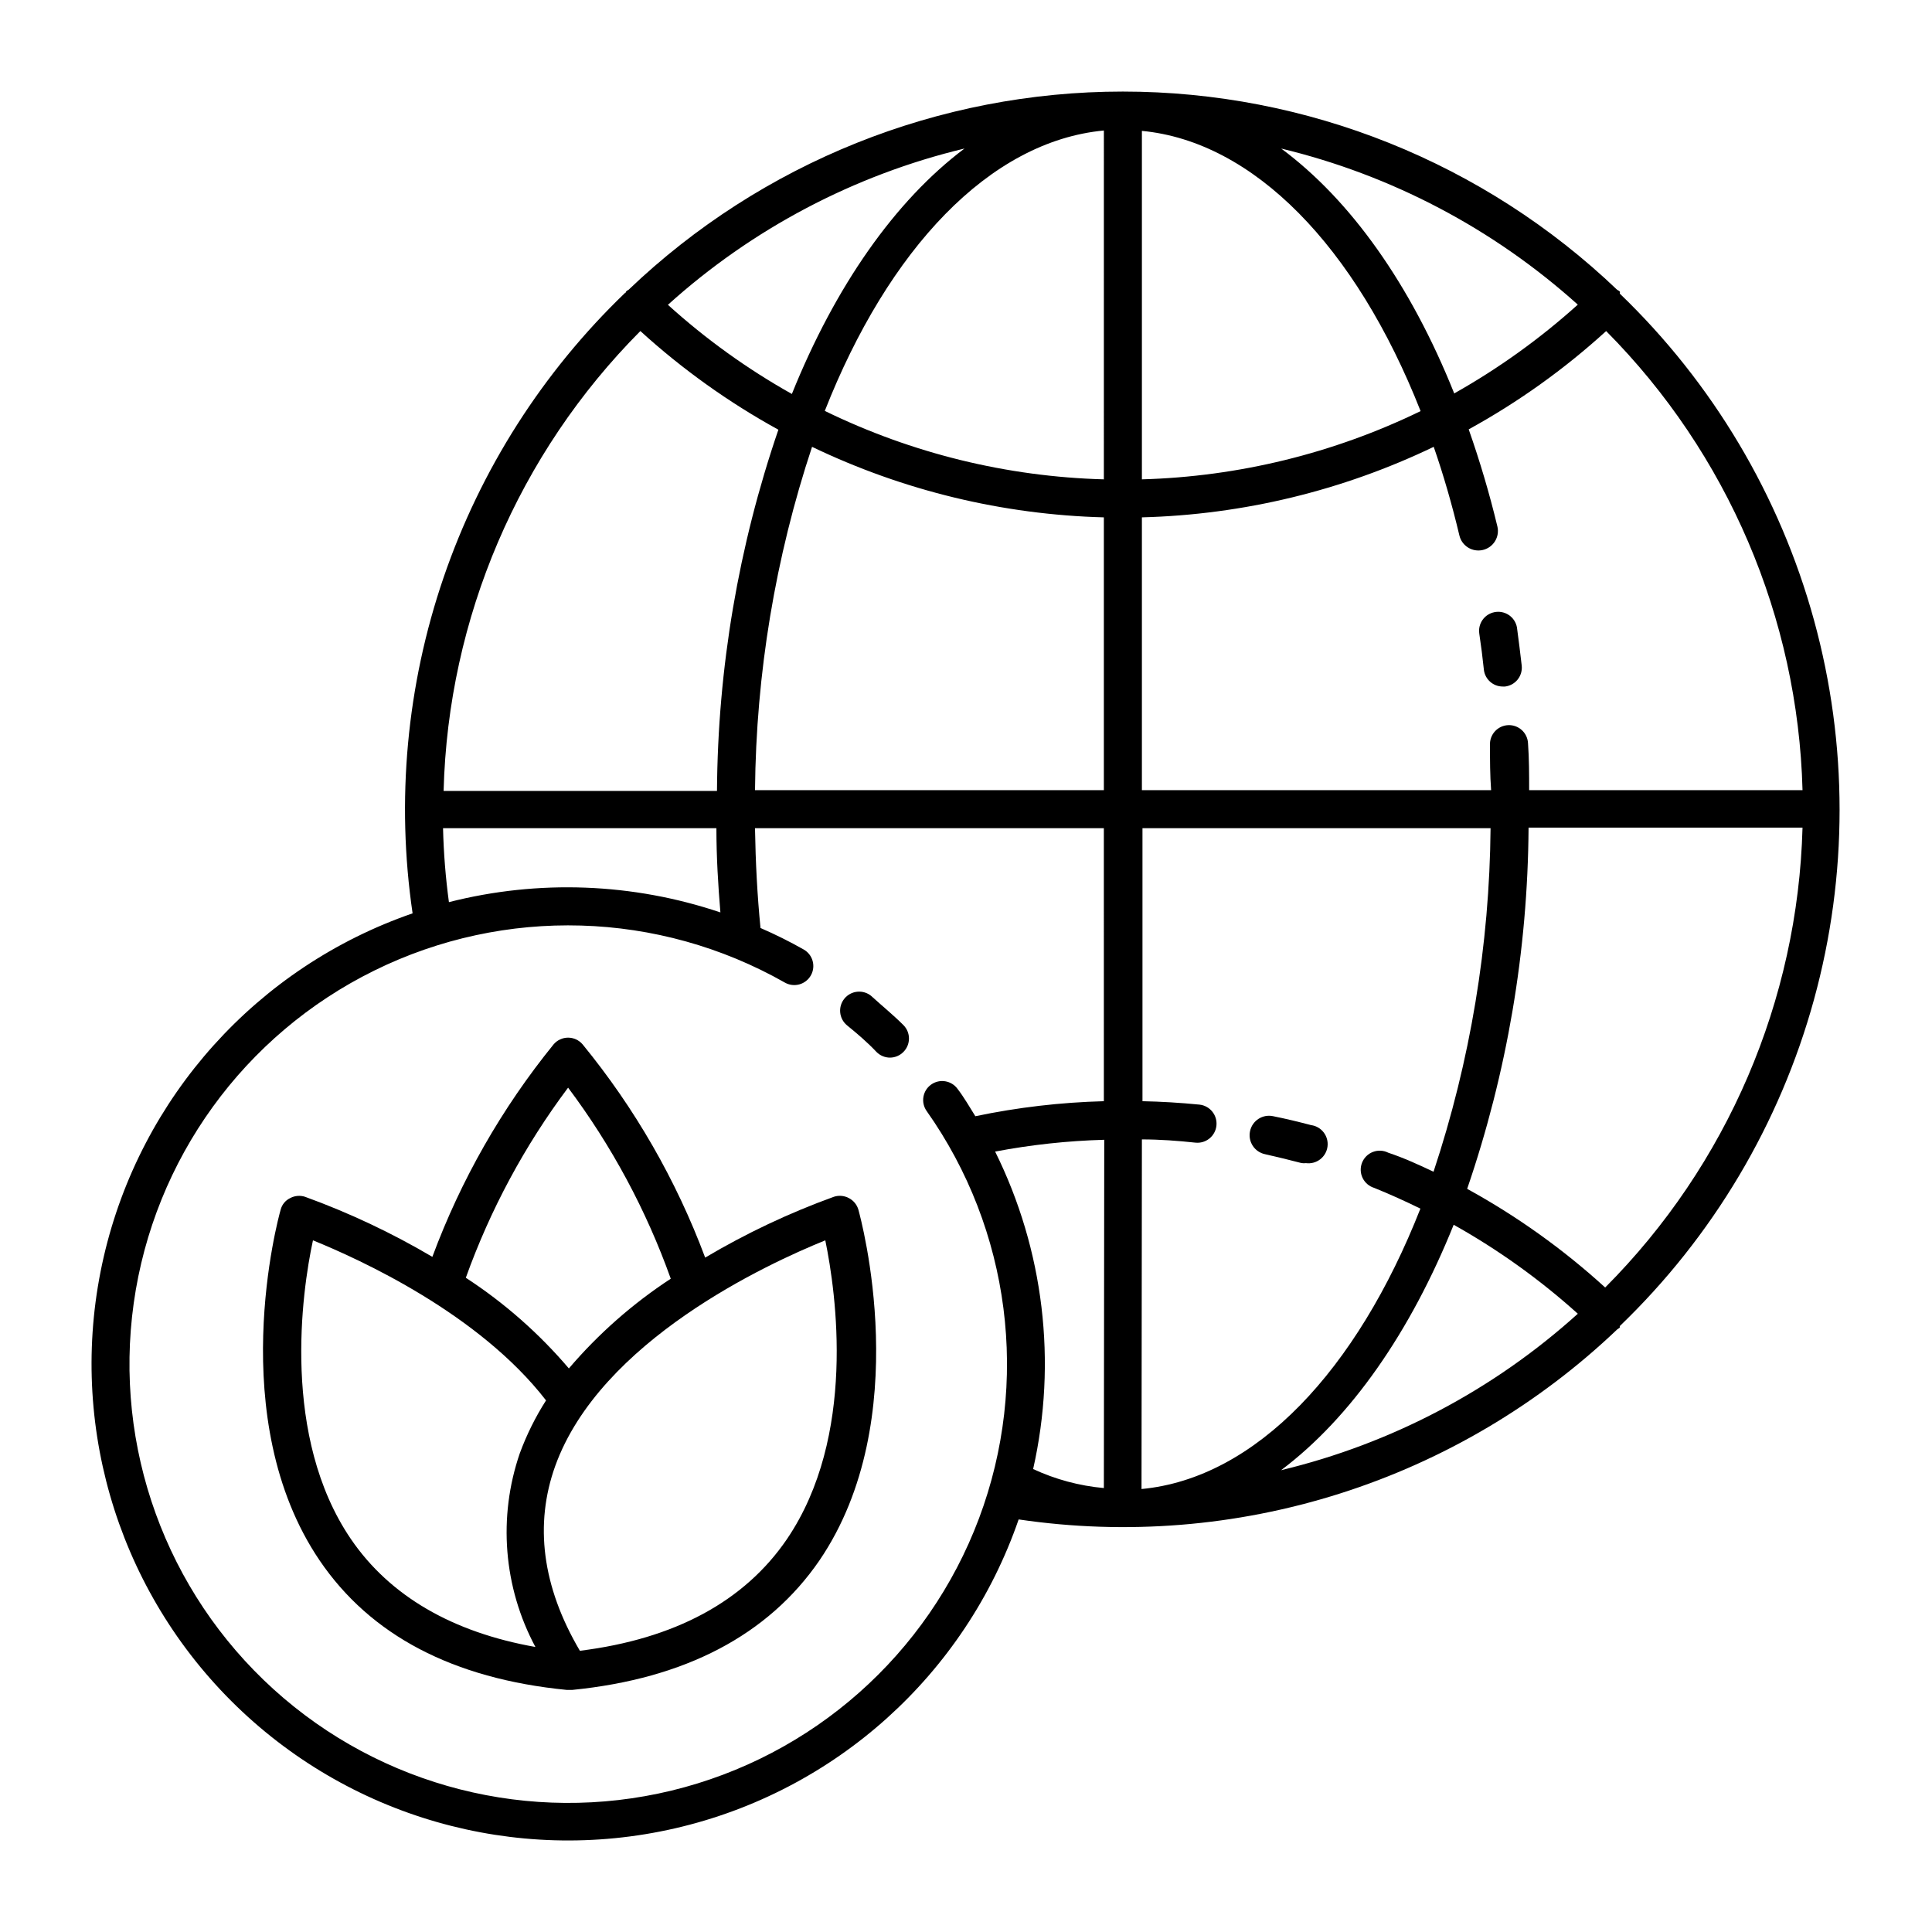
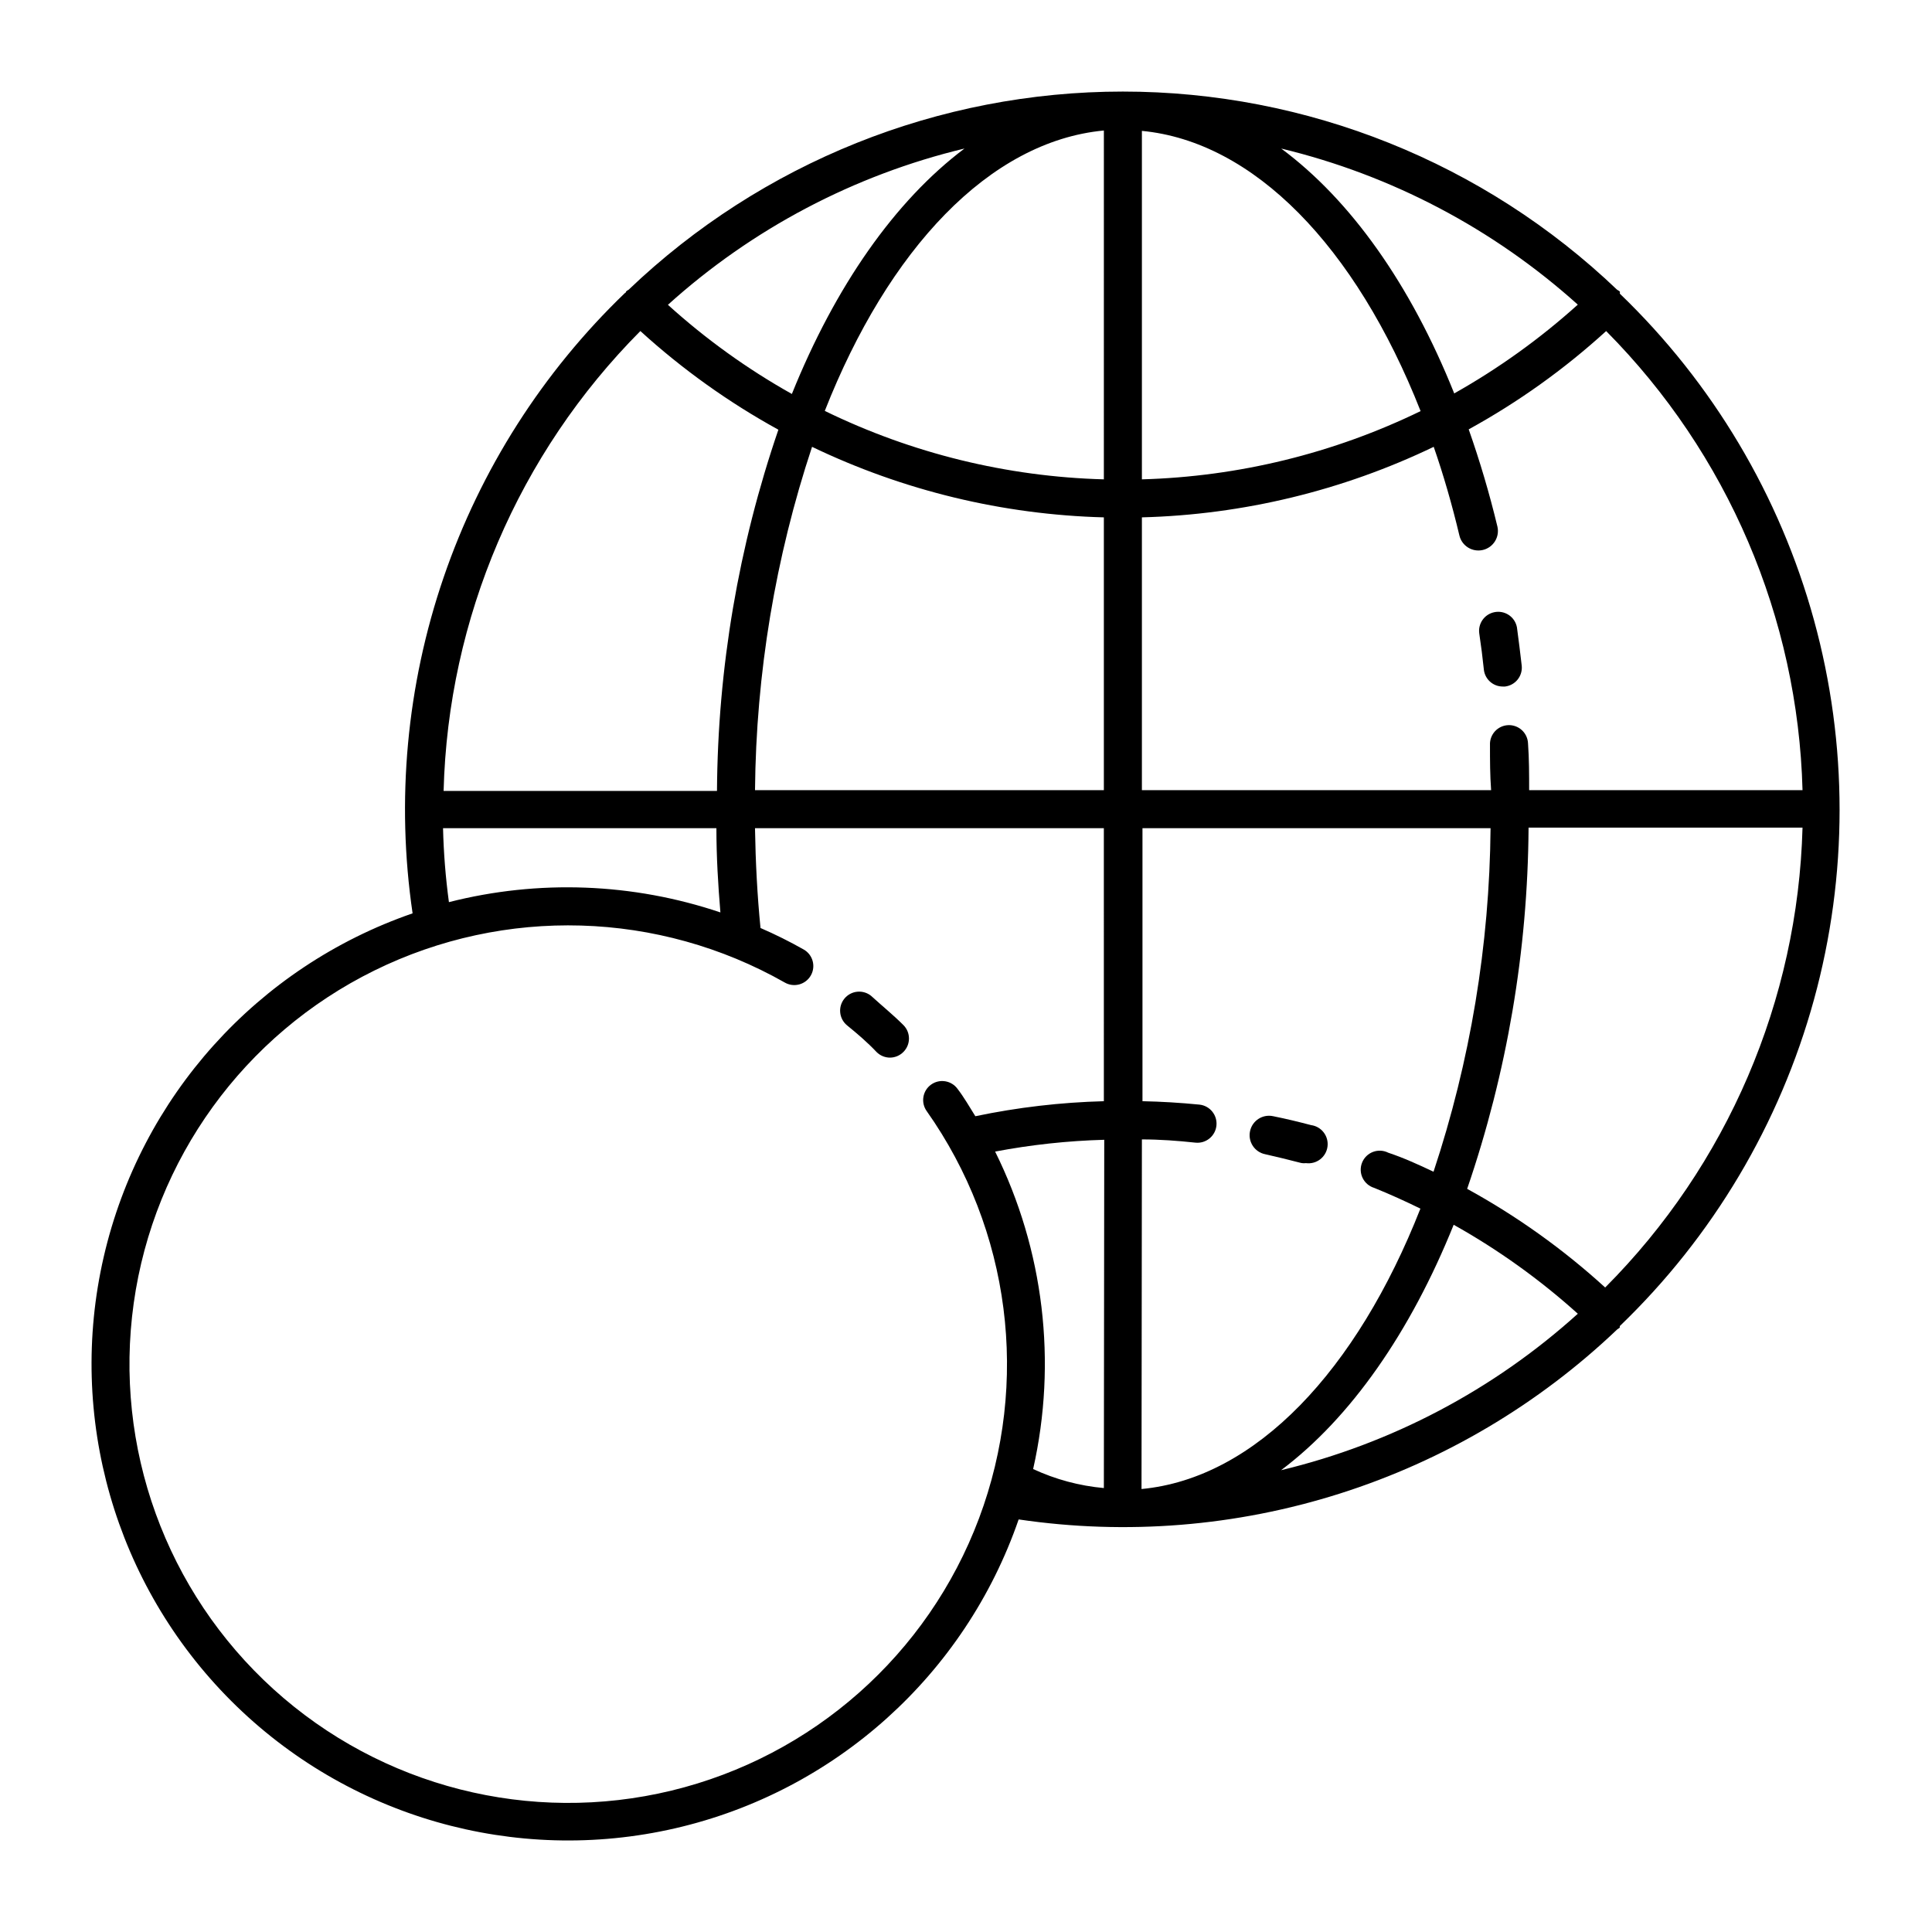
<svg xmlns="http://www.w3.org/2000/svg" fill="#000000" width="800px" height="800px" version="1.1" viewBox="144 144 512 512">
  <g>
    <path d="m573.26 221.25c-0.215-0.18-0.453-0.332-0.703-0.453-35.277-33.715-82.195-52.531-130.99-52.531s-95.715 18.816-130.99 52.531c-0.246 0.109-0.469 0.262-0.656 0.453 0 0 0 0.301-0.301 0.402h-0.004c-21.789 20.941-38.266 46.785-48.055 75.379-9.789 28.594-12.605 59.113-8.219 89.016-41.148 14.211-72.078 48.609-81.852 91.031-9.777 42.418 2.984 86.883 33.766 117.67 30.785 30.781 75.25 43.543 117.67 33.77 42.422-9.773 76.82-40.707 91.027-81.855 28.535 4.215 57.656 1.867 85.145-6.863 27.492-8.73 52.629-23.613 73.508-43.516 0.227-0.133 0.445-0.285 0.652-0.453v-0.402c24.625-23.676 42.402-53.555 51.457-86.492 9.059-32.934 9.059-67.703 0-100.64-9.055-32.934-26.832-62.812-51.457-86.488 0 0 0.102-0.453 0-0.555zm-173.66-37.887c-18.438 13.855-34.258 36.527-45.746 65.043-11.801-6.617-22.82-14.543-32.848-23.629 22.328-20.156 49.348-34.395 78.594-41.414zm-85.898 48.367c11.121 10.125 23.398 18.902 36.578 26.148-10.566 30.816-16.062 63.145-16.273 95.723h-72.449c1.191-45.789 19.848-89.391 52.145-121.87zm20.152 131.75c0 7.559 0.453 15.113 1.059 22.32-23.219-7.824-48.203-8.77-71.945-2.723-0.879-6.5-1.402-13.043-1.559-19.598zm102.68 174.87c-6.488-0.586-12.828-2.289-18.742-5.039 6.402-28.367 2.844-58.078-10.074-84.133 9.539-1.809 19.211-2.856 28.918-3.125zm0-102.52c-11.449 0.301-22.848 1.633-34.055 3.981-1.512-2.418-3.023-5.039-4.684-7.203l-0.004-0.004c-1.613-2.266-4.762-2.797-7.027-1.184-2.269 1.613-2.797 4.762-1.184 7.027 22.211 31.465 27.402 71.883 13.867 107.94-13.539 36.055-44.051 63.066-81.48 72.137-37.43 9.066-76.922-0.984-105.46-26.844-28.535-25.863-42.418-64.176-37.07-102.32 5.348-38.137 29.234-71.156 63.785-88.168 34.551-17.012 75.281-15.816 108.77 3.199 1.168 0.668 2.555 0.84 3.852 0.48 1.297-0.359 2.394-1.223 3.051-2.394 1.359-2.422 0.504-5.488-1.914-6.852-3.707-2.102-7.527-4-11.438-5.695-0.855-8.613-1.309-17.434-1.461-26.449h92.449zm0-82.422-92.449-0.004c0.281-30.93 5.379-61.629 15.117-90.988 24.172 11.609 50.527 17.98 77.332 18.691zm0-82.371v-0.004c-25.664-0.695-50.883-6.879-73.957-18.137 16.828-42.773 43.578-71.441 73.961-74.312zm125.6-46.301v-0.004c-10.016 9.023-21 16.914-32.75 23.527-11.586-28.969-27.508-51.285-45.844-64.891 29.23 7.035 56.242 21.254 78.594 41.363zm-115.52-46.051c29.574 2.82 56.629 30.531 73.859 74.262-23.059 11.203-48.234 17.371-73.859 18.086zm0 267.27c4.734 0 9.473 0.352 14.156 0.855 2.781 0.309 5.285-1.699 5.594-4.481 0.305-2.785-1.703-5.289-4.484-5.594-5.106-0.504-10.145-0.805-15.113-0.906v-72.348h92.246c-0.27 30.949-5.367 61.664-15.113 91.039-3.93-1.863-7.91-3.68-11.992-5.039-1.262-0.637-2.731-0.715-4.051-0.215s-2.371 1.531-2.894 2.844c-0.523 1.309-0.477 2.781 0.137 4.051 0.613 1.273 1.73 2.231 3.082 2.641 4.133 1.664 8.211 3.527 12.242 5.492-16.828 42.773-43.578 71.441-73.91 74.312zm36.879 87.664c18.438-13.855 34.258-36.527 45.746-65.043 11.809 6.609 22.844 14.52 32.898 23.578-22.336 20.184-49.375 34.438-78.645 41.465zm85.898-48.418c-11.113-10.133-23.391-18.91-36.578-26.145 10.566-30.82 16.062-63.148 16.273-95.727h72.602c-1.234 45.812-19.941 89.414-52.297 121.87zm-20.152-131.8c0-4.133 0-8.312-0.301-12.445v0.004c-0.141-2.785-2.508-4.926-5.293-4.789-2.781 0.141-4.922 2.508-4.785 5.293 0 3.981 0 7.961 0.301 11.941l-92.547-0.004v-72.297c26.809-0.703 53.164-7.074 77.336-18.691 2.586 7.457 4.852 15.281 6.801 23.477v0.004c0.652 2.781 3.438 4.508 6.223 3.852 1.336-0.312 2.492-1.145 3.215-2.312 0.723-1.164 0.953-2.57 0.637-3.906-2.094-8.707-4.633-17.301-7.606-25.746 13.129-7.211 25.355-15.953 36.426-26.047 32.211 32.445 50.828 75.965 52.043 121.67z" />
    <path d="m490.08 452.24c2.785 0.379 5.344-1.574 5.719-4.356 0.375-2.785-1.574-5.344-4.356-5.719-3.273-0.855-6.551-1.664-10.078-2.367-2.781-0.586-5.512 1.195-6.094 3.981-0.586 2.781 1.195 5.512 3.977 6.094 3.125 0.707 6.246 1.461 9.32 2.266v0.004c0.496 0.125 1.008 0.16 1.512 0.098z" />
    <path d="m540.01 306.24c-2.633 0.535-4.383 3.039-3.981 5.695 0.469 3.125 0.875 6.297 1.211 9.523l-0.004-0.004c0.285 2.566 2.461 4.5 5.039 4.484h0.555c1.332-0.152 2.547-0.824 3.379-1.875s1.211-2.387 1.055-3.715c-0.352-3.273-0.805-6.551-1.258-10.078-0.246-1.34-1.02-2.523-2.148-3.281-1.129-0.758-2.516-1.027-3.848-0.75z" />
    <path d="m376.32 422.82c0.938 0.93 2.203 1.457 3.527 1.461 1.344-0.004 2.633-0.551 3.574-1.512 1.953-1.965 1.953-5.137 0-7.102-2.719-2.719-5.594-5.039-8.516-7.707l0.004-0.004c-1.031-0.852-2.356-1.266-3.688-1.141-1.332 0.121-2.562 0.77-3.418 1.797-1.781 2.144-1.488 5.324 0.656 7.106 2.719 2.215 5.34 4.434 7.859 7.102z" />
-     <path d="m298.38 420.75c-0.957-1.117-2.356-1.762-3.828-1.762-1.473 0-2.871 0.645-3.828 1.762-13.719 16.895-24.578 35.922-32.145 56.328-10.734-6.336-22.035-11.668-33.754-15.922-1.305-0.422-2.723-0.293-3.93 0.352-1.254 0.602-2.176 1.727-2.519 3.074-0.656 2.215-15.113 55.418 10.328 92.953 13.453 19.801 35.266 31.336 65.496 34.309h1.461c29.875-2.973 51.891-14.508 65.496-34.309 25.543-37.535 10.934-90.688 10.328-92.953-0.383-1.324-1.297-2.438-2.519-3.074-1.223-0.66-2.664-0.785-3.981-0.352-11.852 4.293-23.27 9.691-34.109 16.121-7.652-20.496-18.633-39.598-32.496-56.527zm-3.828 11.488c11.555 15.418 20.727 32.488 27.207 50.633-10.09 6.602-19.18 14.609-27.004 23.781-7.898-9.285-17.098-17.379-27.309-24.031 6.477-18.051 15.609-35.035 27.105-50.383zm-57.535 119.66c-18.488-27.105-13.047-65.496-10.078-79.199 12.395 5.039 43.984 19.398 61.766 42.422l0.004-0.004c-2.816 4.406-5.144 9.102-6.953 14.008-5.824 16.941-4.328 35.547 4.133 51.34-21.918-3.883-38.543-13.453-48.871-28.566zm115.52 0c-11.234 16.473-29.727 26.449-54.863 29.574-10.078-17.129-12.043-33.555-6.551-48.918 11.941-33.25 56.277-53.656 71.59-59.852 2.875 13.949 8.316 51.988-10.176 79.195z" />
  </g>
</svg>